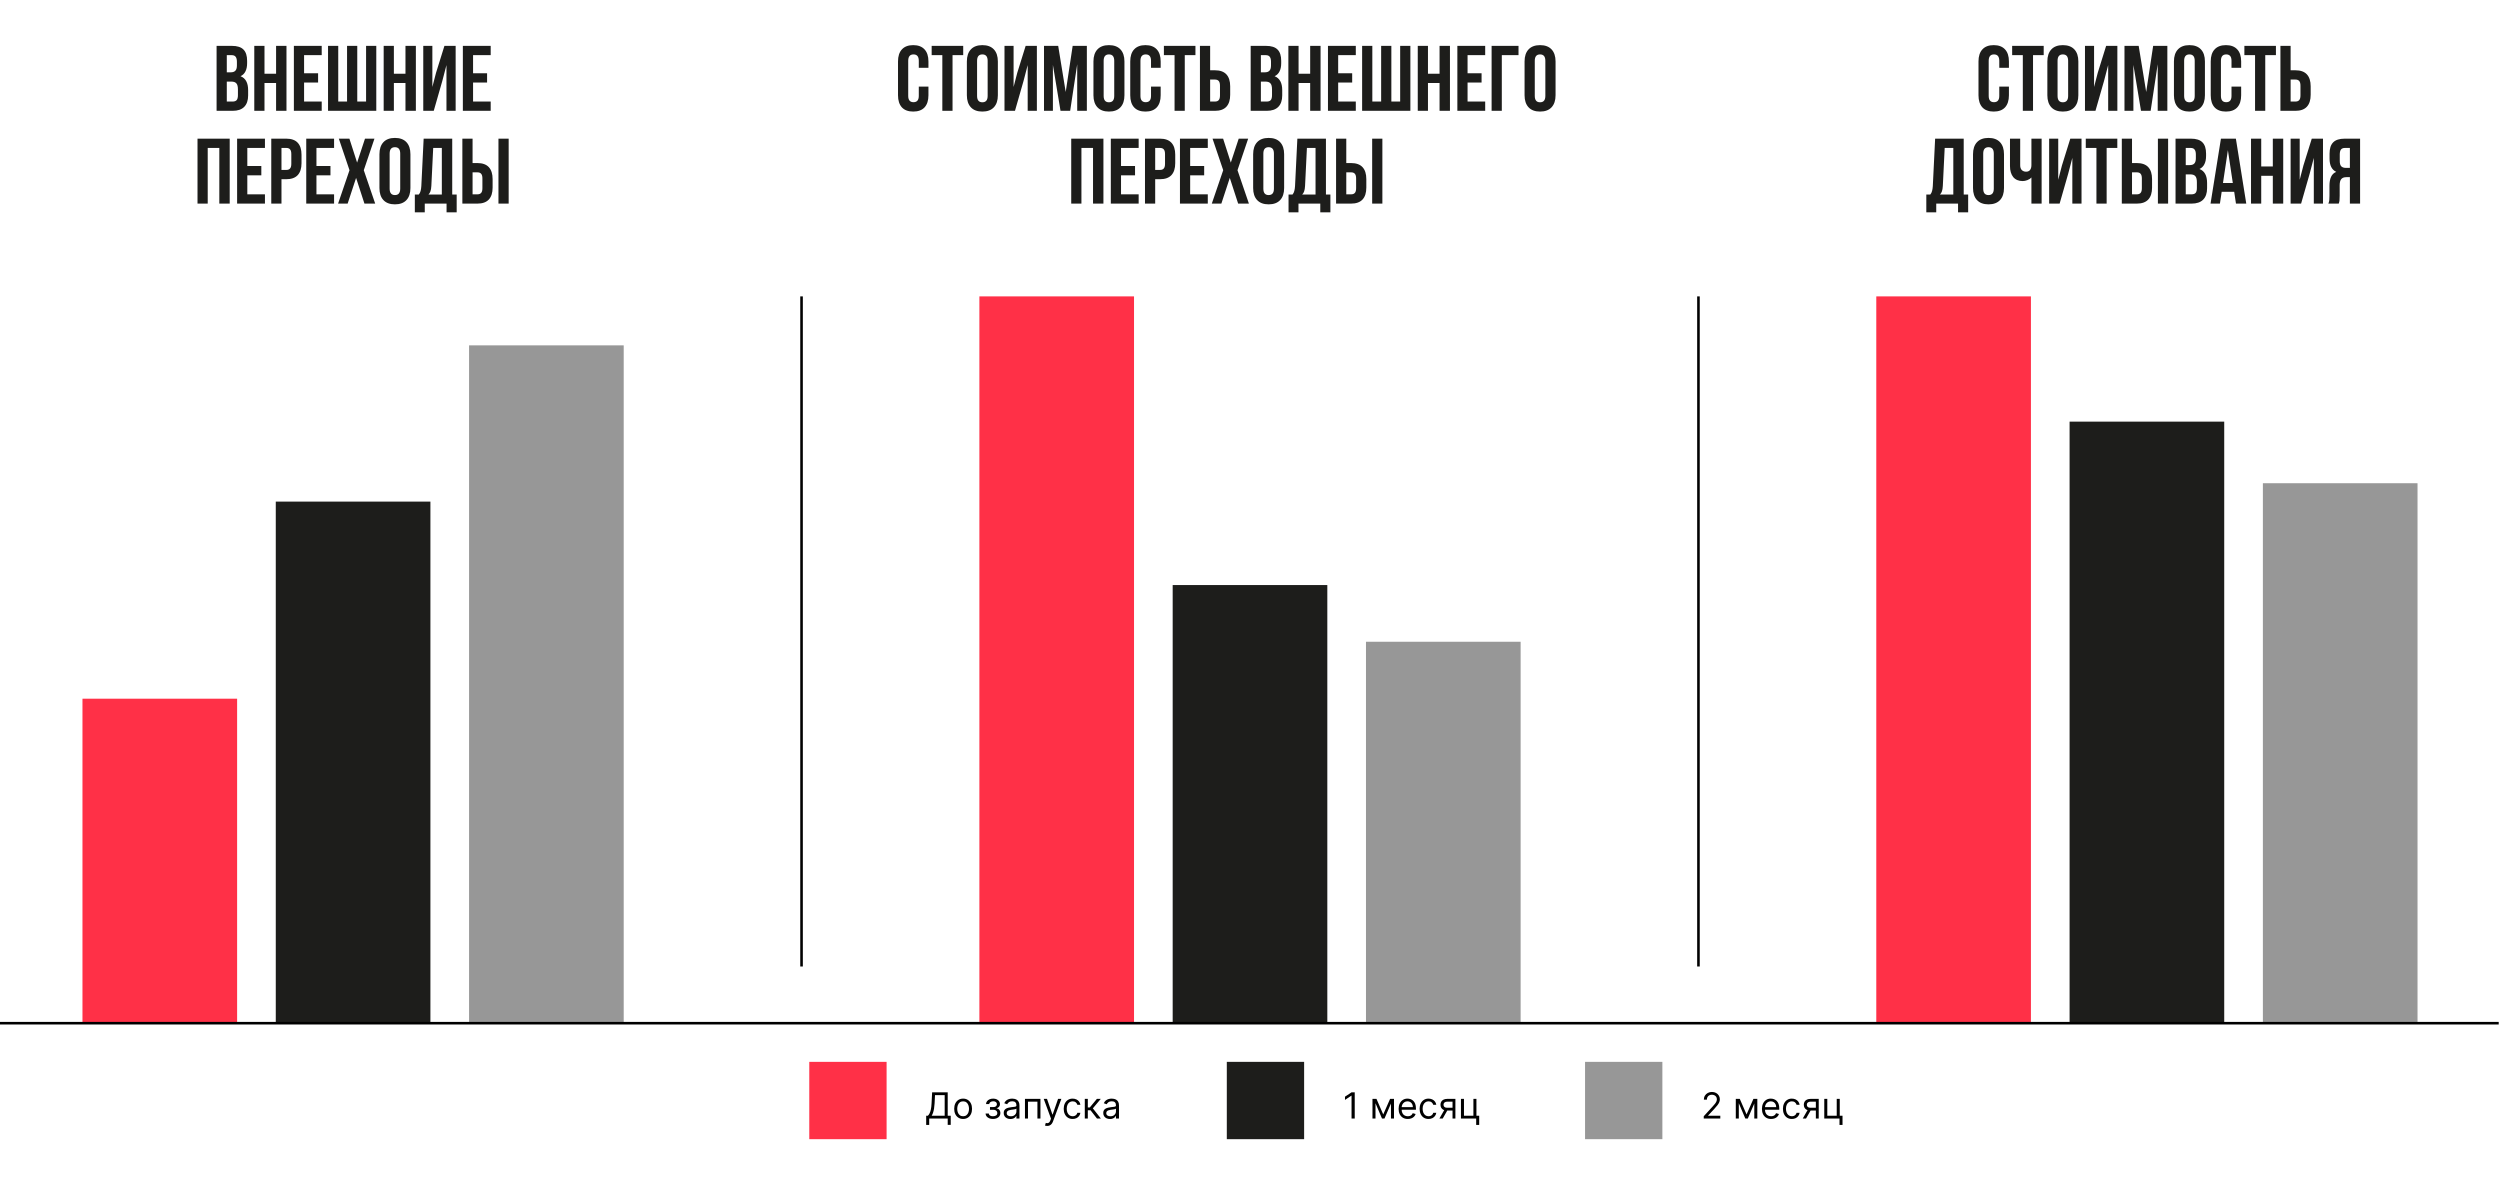
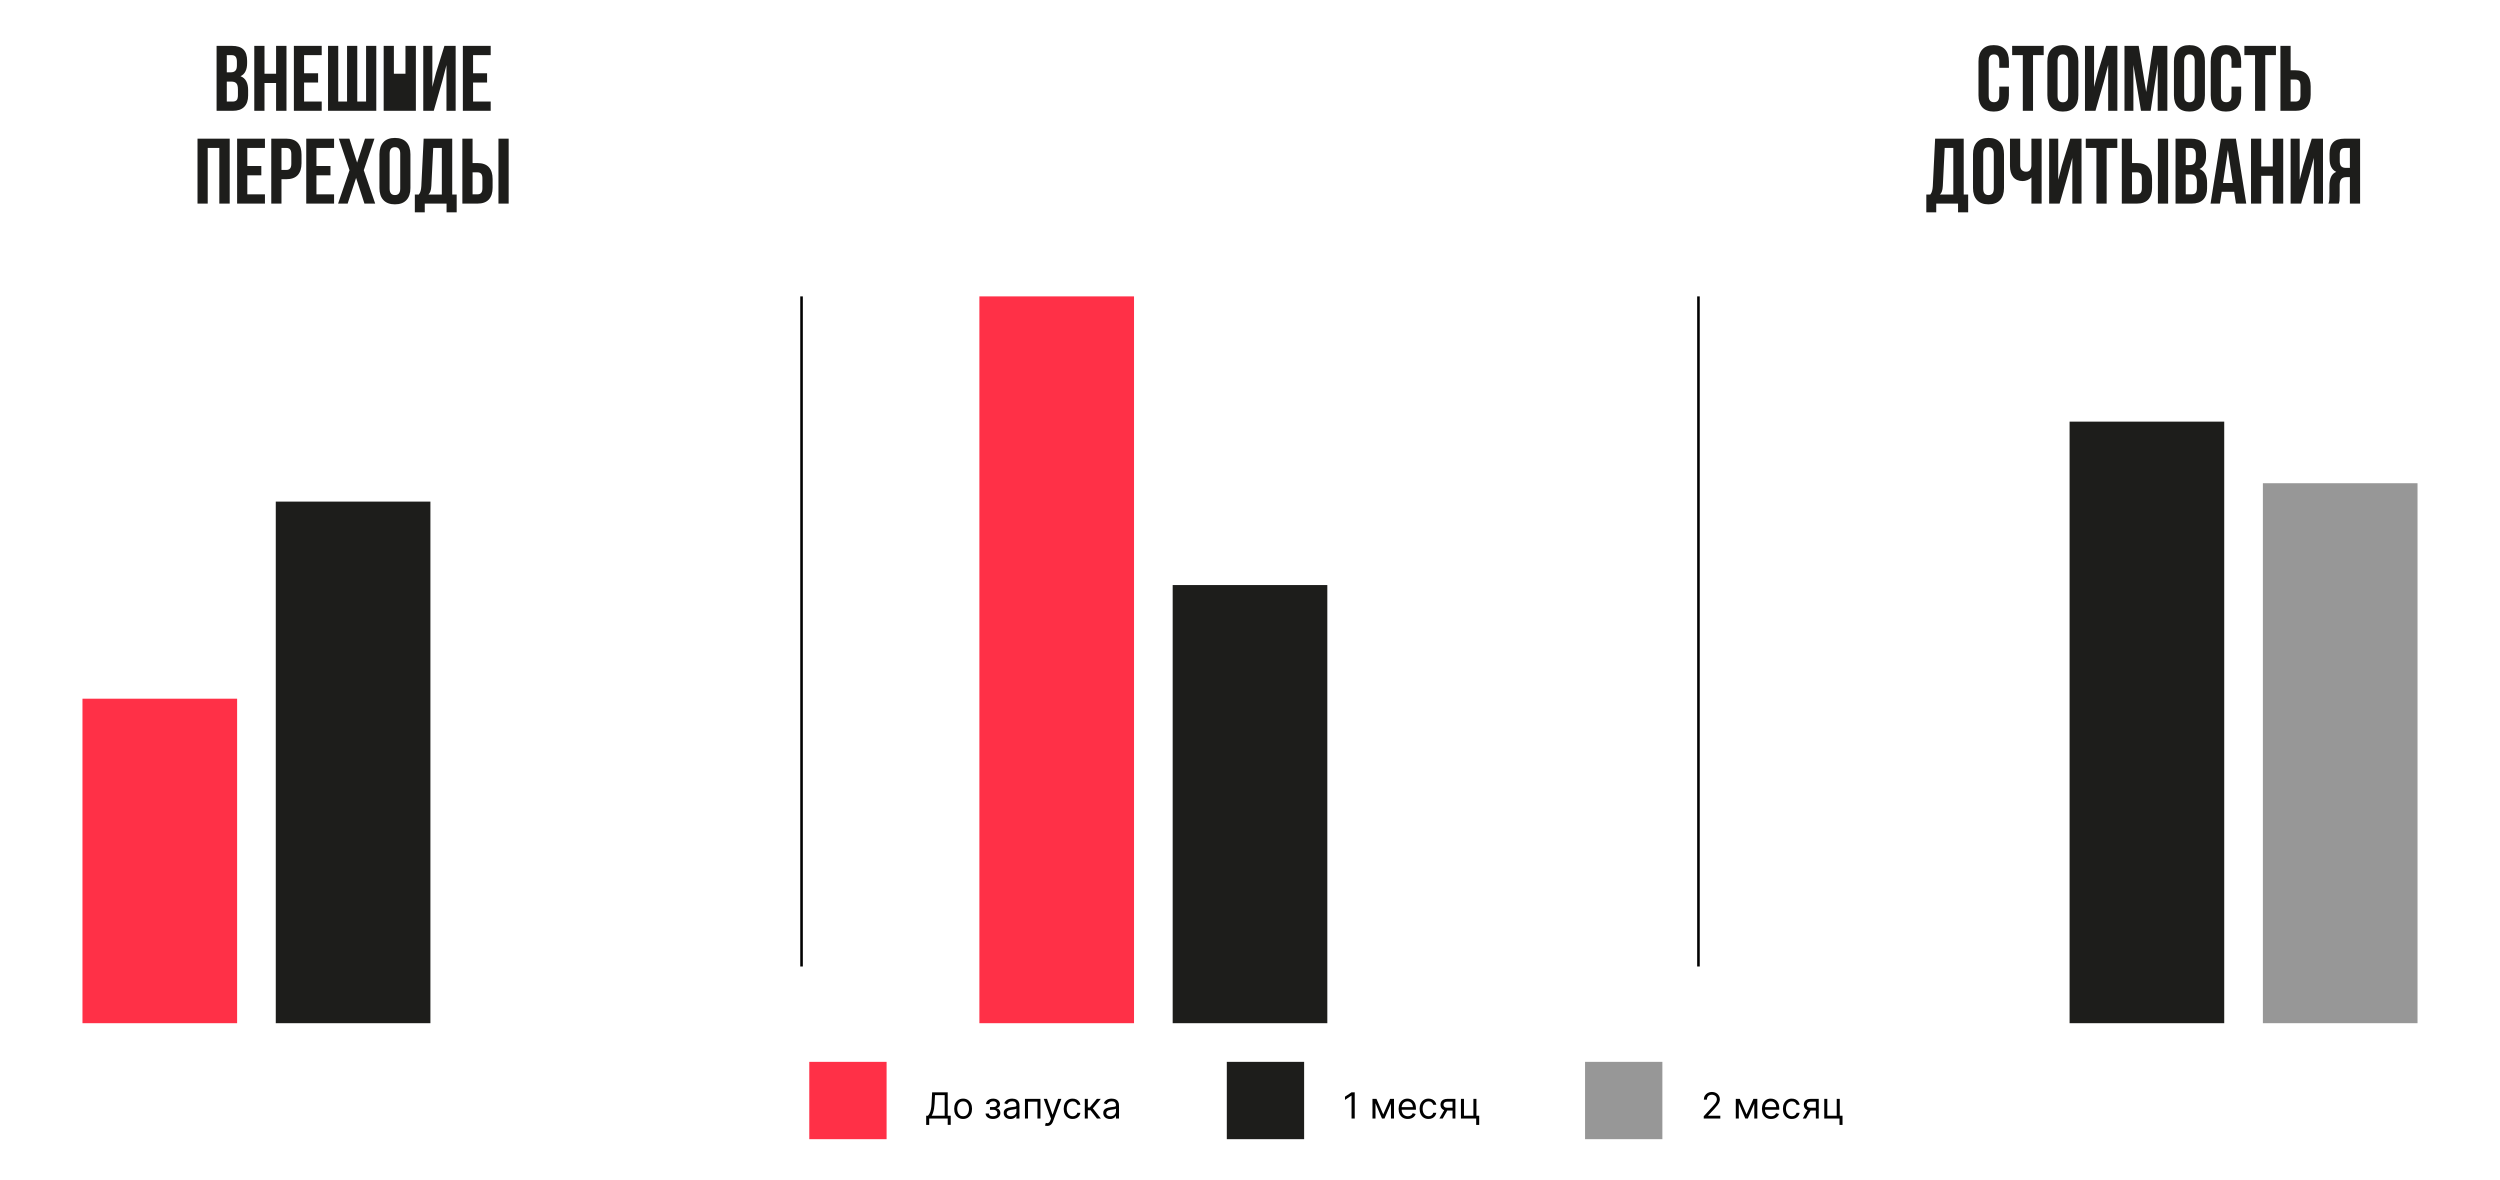
<svg xmlns="http://www.w3.org/2000/svg" width="970" height="458" viewBox="0 0 970 458" fill="none">
  <rect x="32" y="271.096" width="60" height="125.904" fill="#FF3047" />
  <rect x="107" y="194.621" width="60" height="202.379" fill="#1D1D1B" />
-   <rect x="182" y="134" width="60" height="263" fill="#979797" />
  <rect x="380" y="115" width="60" height="282" fill="#FF3047" />
  <rect x="455" y="227" width="60" height="170" fill="#1D1D1B" />
-   <rect x="530" y="249" width="60" height="148" fill="#979797" />
-   <rect x="728" y="115" width="60" height="282" fill="#FF3047" />
  <rect x="803" y="163.593" width="60" height="233.407" fill="#1D1D1B" />
  <rect x="878" y="187.491" width="60" height="209.508" fill="#979797" />
-   <path d="M90.012 17.8C92.052 17.8 93.54 18.28 94.476 19.24C95.412 20.176 95.88 21.628 95.88 23.596V24.496C95.88 25.792 95.664 26.86 95.232 27.7C94.824 28.54 94.188 29.164 93.324 29.572C95.292 30.34 96.276 32.14 96.276 34.972V37.024C96.276 38.968 95.76 40.456 94.728 41.488C93.72 42.496 92.232 43 90.264 43H84.036V17.8H90.012ZM87.996 28.06H89.544C90.336 28.06 90.924 27.856 91.308 27.448C91.716 27.04 91.92 26.356 91.92 25.396V23.992C91.92 23.08 91.752 22.42 91.416 22.012C91.104 21.604 90.6 21.4 89.904 21.4H87.996V28.06ZM87.996 39.4H90.264C90.96 39.4 91.476 39.22 91.812 38.86C92.148 38.476 92.316 37.828 92.316 36.916V34.72C92.316 33.568 92.112 32.776 91.704 32.344C91.32 31.888 90.672 31.66 89.76 31.66H87.996V39.4ZM98.661 43V17.8H102.621V28.6H107.121V17.8H111.153V43H107.121V32.2H102.621V43H98.661ZM123.42 28.42V32.02H117.984V39.4H124.824V43H114.024V17.8H124.824V21.4H117.984V28.42H123.42ZM127.278 17.8H131.238V39.4H134.658V17.8H138.618V39.4H142.038V17.8H145.998V43H127.278V17.8ZM148.864 43V17.8H152.824V28.6H157.324V17.8H161.356V43H157.324V32.2H152.824V43H148.864ZM164.227 43V17.8H167.755V33.748L169.195 28.204L172.435 17.8H176.791V43H173.227V25.252L171.607 31.444L168.295 43H164.227ZM188.986 28.42V32.02H183.55V39.4H190.39V43H179.59V17.8H190.39V21.4H183.55V28.42H188.986ZM76.635 79V53.8H89.127V79H85.095V57.4H80.595V79H76.635ZM101.395 64.42V68.02H95.959V75.4H102.799V79H91.999V53.8H102.799V57.4H95.959V64.42H101.395ZM111.085 53.8C113.053 53.8 114.529 54.328 115.513 55.384C116.497 56.44 116.989 57.988 116.989 60.028V63.304C116.989 65.344 116.497 66.892 115.513 67.948C114.529 69.004 113.053 69.532 111.085 69.532H109.213V79H105.253V53.8H111.085ZM109.213 65.932H111.085C111.733 65.932 112.213 65.752 112.525 65.392C112.861 65.032 113.029 64.42 113.029 63.556V59.776C113.029 58.912 112.861 58.3 112.525 57.94C112.213 57.58 111.733 57.4 111.085 57.4H109.213V65.932ZM128.219 64.42V68.02H122.783V75.4H129.623V79H118.823V53.8H129.623V57.4H122.783V64.42H128.219ZM141.149 66.04L145.577 79H141.401L138.161 69.028L134.885 79H131.177L135.605 66.04L131.465 53.8H135.569L138.557 63.088L141.617 53.8H145.289L141.149 66.04ZM147.221 59.848C147.221 57.832 147.737 56.272 148.769 55.168C149.801 54.064 151.289 53.512 153.233 53.512C155.177 53.512 156.665 54.064 157.697 55.168C158.729 56.272 159.245 57.832 159.245 59.848V72.952C159.245 74.968 158.729 76.528 157.697 77.632C156.665 78.736 155.177 79.288 153.233 79.288C151.289 79.288 149.801 78.736 148.769 77.632C147.737 76.528 147.221 74.968 147.221 72.952V59.848ZM151.181 73.204C151.181 74.86 151.865 75.688 153.233 75.688C154.601 75.688 155.285 74.86 155.285 73.204V59.596C155.285 57.94 154.601 57.112 153.233 57.112C151.865 57.112 151.181 57.94 151.181 59.596V73.204ZM173.267 79H164.807V82.384H160.955V75.472H162.503C162.839 75.064 163.067 74.608 163.187 74.104C163.331 73.6 163.427 72.964 163.475 72.196L164.375 53.8H175.463V75.472H177.191V82.384H173.267V79ZM167.363 72.124C167.315 73.036 167.195 73.744 167.003 74.248C166.835 74.752 166.583 75.16 166.247 75.472H171.431V57.4H168.083L167.363 72.124ZM179.397 53.8H183.357V63.268H185.229C187.197 63.268 188.673 63.796 189.657 64.852C190.641 65.908 191.133 67.456 191.133 69.496V72.772C191.133 74.812 190.641 76.36 189.657 77.416C188.673 78.472 187.197 79 185.229 79H179.397V53.8ZM193.401 53.8H197.361V79H193.401V53.8ZM185.229 75.4C185.877 75.4 186.357 75.22 186.669 74.86C187.005 74.5 187.173 73.888 187.173 73.024V69.244C187.173 68.38 187.005 67.768 186.669 67.408C186.357 67.048 185.877 66.868 185.229 66.868H183.357V75.4H185.229Z" fill="#1D1D1B" />
-   <path d="M360.235 36.952C360.235 38.992 359.731 40.564 358.723 41.668C357.715 42.748 356.251 43.288 354.331 43.288C352.411 43.288 350.947 42.748 349.939 41.668C348.931 40.564 348.427 38.992 348.427 36.952V23.848C348.427 21.808 348.931 20.248 349.939 19.168C350.947 18.064 352.411 17.512 354.331 17.512C356.251 17.512 357.715 18.064 358.723 19.168C359.731 20.248 360.235 21.808 360.235 23.848V26.296H356.491V23.596C356.491 21.94 355.807 21.112 354.439 21.112C353.071 21.112 352.387 21.94 352.387 23.596V37.204C352.387 38.836 353.071 39.652 354.439 39.652C355.807 39.652 356.491 38.836 356.491 37.204V33.604H360.235V36.952ZM373.725 17.8V21.4H369.585V43H365.625V21.4H361.485V17.8H373.725ZM375.145 23.848C375.145 21.832 375.661 20.272 376.693 19.168C377.725 18.064 379.213 17.512 381.157 17.512C383.101 17.512 384.589 18.064 385.621 19.168C386.653 20.272 387.169 21.832 387.169 23.848V36.952C387.169 38.968 386.653 40.528 385.621 41.632C384.589 42.736 383.101 43.288 381.157 43.288C379.213 43.288 377.725 42.736 376.693 41.632C375.661 40.528 375.145 38.968 375.145 36.952V23.848ZM379.105 37.204C379.105 38.86 379.789 39.688 381.157 39.688C382.525 39.688 383.209 38.86 383.209 37.204V23.596C383.209 21.94 382.525 21.112 381.157 21.112C379.789 21.112 379.105 21.94 379.105 23.596V37.204ZM389.743 43V17.8H393.271V33.748L394.711 28.204L397.951 17.8H402.307V43H398.743V25.252L397.123 31.444L393.811 43H389.743ZM416.194 17.8H421.702V43H417.958V24.928L415.222 43H411.478L408.526 25.18V43H405.07V17.8H410.578L413.494 35.692L416.194 17.8ZM424.259 23.848C424.259 21.832 424.775 20.272 425.807 19.168C426.839 18.064 428.327 17.512 430.271 17.512C432.215 17.512 433.703 18.064 434.735 19.168C435.767 20.272 436.283 21.832 436.283 23.848V36.952C436.283 38.968 435.767 40.528 434.735 41.632C433.703 42.736 432.215 43.288 430.271 43.288C428.327 43.288 426.839 42.736 425.807 41.632C424.775 40.528 424.259 38.968 424.259 36.952V23.848ZM428.219 37.204C428.219 38.86 428.903 39.688 430.271 39.688C431.639 39.688 432.323 38.86 432.323 37.204V23.596C432.323 21.94 431.639 21.112 430.271 21.112C428.903 21.112 428.219 21.94 428.219 23.596V37.204ZM450.34 36.952C450.34 38.992 449.836 40.564 448.828 41.668C447.82 42.748 446.356 43.288 444.436 43.288C442.516 43.288 441.052 42.748 440.044 41.668C439.036 40.564 438.532 38.992 438.532 36.952V23.848C438.532 21.808 439.036 20.248 440.044 19.168C441.052 18.064 442.516 17.512 444.436 17.512C446.356 17.512 447.82 18.064 448.828 19.168C449.836 20.248 450.34 21.808 450.34 23.848V26.296H446.596V23.596C446.596 21.94 445.912 21.112 444.544 21.112C443.176 21.112 442.492 21.94 442.492 23.596V37.204C442.492 38.836 443.176 39.652 444.544 39.652C445.912 39.652 446.596 38.836 446.596 37.204V33.604H450.34V36.952ZM463.831 17.8V21.4H459.691V43H455.731V21.4H451.591V17.8H463.831ZM465.575 17.8H469.535V27.268H471.407C473.375 27.268 474.851 27.796 475.835 28.852C476.819 29.908 477.311 31.456 477.311 33.496V36.772C477.311 38.812 476.819 40.36 475.835 41.416C474.851 42.472 473.375 43 471.407 43H465.575V17.8ZM471.407 39.4C472.055 39.4 472.535 39.22 472.847 38.86C473.183 38.5 473.351 37.888 473.351 37.024V33.244C473.351 32.38 473.183 31.768 472.847 31.408C472.535 31.048 472.055 30.868 471.407 30.868H469.535V39.4H471.407ZM491.238 17.8C493.278 17.8 494.766 18.28 495.702 19.24C496.638 20.176 497.106 21.628 497.106 23.596V24.496C497.106 25.792 496.89 26.86 496.458 27.7C496.05 28.54 495.414 29.164 494.55 29.572C496.518 30.34 497.502 32.14 497.502 34.972V37.024C497.502 38.968 496.986 40.456 495.954 41.488C494.946 42.496 493.458 43 491.49 43H485.262V17.8H491.238ZM489.222 28.06H490.77C491.562 28.06 492.15 27.856 492.534 27.448C492.942 27.04 493.146 26.356 493.146 25.396V23.992C493.146 23.08 492.978 22.42 492.642 22.012C492.33 21.604 491.826 21.4 491.13 21.4H489.222V28.06ZM489.222 39.4H491.49C492.186 39.4 492.702 39.22 493.038 38.86C493.374 38.476 493.542 37.828 493.542 36.916V34.72C493.542 33.568 493.338 32.776 492.93 32.344C492.546 31.888 491.898 31.66 490.986 31.66H489.222V39.4ZM499.887 43V17.8H503.847V28.6H508.347V17.8H512.379V43H508.347V32.2H503.847V43H499.887ZM524.647 28.42V32.02H519.211V39.4H526.051V43H515.251V17.8H526.051V21.4H519.211V28.42H524.647ZM528.504 17.8H532.464V39.4H535.884V17.8H539.844V39.4H543.264V17.8H547.224V43H528.504V17.8ZM550.09 43V17.8H554.05V28.6H558.55V17.8H562.582V43H558.55V32.2H554.05V43H550.09ZM574.85 28.42V32.02H569.414V39.4H576.254V43H565.454V17.8H576.254V21.4H569.414V28.42H574.85ZM578.744 17.8H589.184V21.4H582.704V43H578.744V17.8ZM591.532 23.848C591.532 21.832 592.048 20.272 593.08 19.168C594.112 18.064 595.6 17.512 597.544 17.512C599.488 17.512 600.976 18.064 602.008 19.168C603.04 20.272 603.556 21.832 603.556 23.848V36.952C603.556 38.968 603.04 40.528 602.008 41.632C600.976 42.736 599.488 43.288 597.544 43.288C595.6 43.288 594.112 42.736 593.08 41.632C592.048 40.528 591.532 38.968 591.532 36.952V23.848ZM595.492 37.204C595.492 38.86 596.176 39.688 597.544 39.688C598.912 39.688 599.596 38.86 599.596 37.204V23.596C599.596 21.94 598.912 21.112 597.544 21.112C596.176 21.112 595.492 21.94 595.492 23.596V37.204ZM415.635 79V53.8H428.127V79H424.095V57.4H419.595V79H415.635ZM440.395 64.42V68.02H434.959V75.4H441.799V79H430.999V53.8H441.799V57.4H434.959V64.42H440.395ZM450.085 53.8C452.053 53.8 453.529 54.328 454.513 55.384C455.497 56.44 455.989 57.988 455.989 60.028V63.304C455.989 65.344 455.497 66.892 454.513 67.948C453.529 69.004 452.053 69.532 450.085 69.532H448.213V79H444.253V53.8H450.085ZM448.213 65.932H450.085C450.733 65.932 451.213 65.752 451.525 65.392C451.861 65.032 452.029 64.42 452.029 63.556V59.776C452.029 58.912 451.861 58.3 451.525 57.94C451.213 57.58 450.733 57.4 450.085 57.4H448.213V65.932ZM467.219 64.42V68.02H461.783V75.4H468.623V79H457.823V53.8H468.623V57.4H461.783V64.42H467.219ZM480.149 66.04L484.577 79H480.401L477.161 69.028L473.885 79H470.177L474.605 66.04L470.465 53.8H474.569L477.557 63.088L480.617 53.8H484.289L480.149 66.04ZM486.221 59.848C486.221 57.832 486.737 56.272 487.769 55.168C488.801 54.064 490.289 53.512 492.233 53.512C494.177 53.512 495.665 54.064 496.697 55.168C497.729 56.272 498.245 57.832 498.245 59.848V72.952C498.245 74.968 497.729 76.528 496.697 77.632C495.665 78.736 494.177 79.288 492.233 79.288C490.289 79.288 488.801 78.736 487.769 77.632C486.737 76.528 486.221 74.968 486.221 72.952V59.848ZM490.181 73.204C490.181 74.86 490.865 75.688 492.233 75.688C493.601 75.688 494.285 74.86 494.285 73.204V59.596C494.285 57.94 493.601 57.112 492.233 57.112C490.865 57.112 490.181 57.94 490.181 59.596V73.204ZM512.267 79H503.807V82.384H499.955V75.472H501.503C501.839 75.064 502.067 74.608 502.187 74.104C502.331 73.6 502.427 72.964 502.475 72.196L503.375 53.8H514.463V75.472H516.191V82.384H512.267V79ZM506.363 72.124C506.315 73.036 506.195 73.744 506.003 74.248C505.835 74.752 505.583 75.16 505.247 75.472H510.431V57.4H507.083L506.363 72.124ZM518.397 53.8H522.357V63.268H524.229C526.197 63.268 527.673 63.796 528.657 64.852C529.641 65.908 530.133 67.456 530.133 69.496V72.772C530.133 74.812 529.641 76.36 528.657 77.416C527.673 78.472 526.197 79 524.229 79H518.397V53.8ZM532.401 53.8H536.361V79H532.401V53.8ZM524.229 75.4C524.877 75.4 525.357 75.22 525.669 74.86C526.005 74.5 526.173 73.888 526.173 73.024V69.244C526.173 68.38 526.005 67.768 525.669 67.408C525.357 67.048 524.877 66.868 524.229 66.868H522.357V75.4H524.229Z" fill="#1D1D1B" />
+   <path d="M90.012 17.8C92.052 17.8 93.54 18.28 94.476 19.24C95.412 20.176 95.88 21.628 95.88 23.596V24.496C95.88 25.792 95.664 26.86 95.232 27.7C94.824 28.54 94.188 29.164 93.324 29.572C95.292 30.34 96.276 32.14 96.276 34.972V37.024C96.276 38.968 95.76 40.456 94.728 41.488C93.72 42.496 92.232 43 90.264 43H84.036V17.8H90.012ZM87.996 28.06H89.544C90.336 28.06 90.924 27.856 91.308 27.448C91.716 27.04 91.92 26.356 91.92 25.396V23.992C91.92 23.08 91.752 22.42 91.416 22.012C91.104 21.604 90.6 21.4 89.904 21.4H87.996V28.06ZM87.996 39.4H90.264C90.96 39.4 91.476 39.22 91.812 38.86C92.148 38.476 92.316 37.828 92.316 36.916V34.72C92.316 33.568 92.112 32.776 91.704 32.344C91.32 31.888 90.672 31.66 89.76 31.66H87.996V39.4ZM98.661 43V17.8H102.621V28.6H107.121V17.8H111.153V43H107.121V32.2H102.621V43H98.661ZM123.42 28.42V32.02H117.984V39.4H124.824V43H114.024V17.8H124.824V21.4H117.984V28.42H123.42ZM127.278 17.8H131.238V39.4H134.658V17.8H138.618V39.4H142.038V17.8H145.998V43H127.278V17.8ZM148.864 43V17.8H152.824V28.6H157.324V17.8H161.356V43H157.324V32.2V43H148.864ZM164.227 43V17.8H167.755V33.748L169.195 28.204L172.435 17.8H176.791V43H173.227V25.252L171.607 31.444L168.295 43H164.227ZM188.986 28.42V32.02H183.55V39.4H190.39V43H179.59V17.8H190.39V21.4H183.55V28.42H188.986ZM76.635 79V53.8H89.127V79H85.095V57.4H80.595V79H76.635ZM101.395 64.42V68.02H95.959V75.4H102.799V79H91.999V53.8H102.799V57.4H95.959V64.42H101.395ZM111.085 53.8C113.053 53.8 114.529 54.328 115.513 55.384C116.497 56.44 116.989 57.988 116.989 60.028V63.304C116.989 65.344 116.497 66.892 115.513 67.948C114.529 69.004 113.053 69.532 111.085 69.532H109.213V79H105.253V53.8H111.085ZM109.213 65.932H111.085C111.733 65.932 112.213 65.752 112.525 65.392C112.861 65.032 113.029 64.42 113.029 63.556V59.776C113.029 58.912 112.861 58.3 112.525 57.94C112.213 57.58 111.733 57.4 111.085 57.4H109.213V65.932ZM128.219 64.42V68.02H122.783V75.4H129.623V79H118.823V53.8H129.623V57.4H122.783V64.42H128.219ZM141.149 66.04L145.577 79H141.401L138.161 69.028L134.885 79H131.177L135.605 66.04L131.465 53.8H135.569L138.557 63.088L141.617 53.8H145.289L141.149 66.04ZM147.221 59.848C147.221 57.832 147.737 56.272 148.769 55.168C149.801 54.064 151.289 53.512 153.233 53.512C155.177 53.512 156.665 54.064 157.697 55.168C158.729 56.272 159.245 57.832 159.245 59.848V72.952C159.245 74.968 158.729 76.528 157.697 77.632C156.665 78.736 155.177 79.288 153.233 79.288C151.289 79.288 149.801 78.736 148.769 77.632C147.737 76.528 147.221 74.968 147.221 72.952V59.848ZM151.181 73.204C151.181 74.86 151.865 75.688 153.233 75.688C154.601 75.688 155.285 74.86 155.285 73.204V59.596C155.285 57.94 154.601 57.112 153.233 57.112C151.865 57.112 151.181 57.94 151.181 59.596V73.204ZM173.267 79H164.807V82.384H160.955V75.472H162.503C162.839 75.064 163.067 74.608 163.187 74.104C163.331 73.6 163.427 72.964 163.475 72.196L164.375 53.8H175.463V75.472H177.191V82.384H173.267V79ZM167.363 72.124C167.315 73.036 167.195 73.744 167.003 74.248C166.835 74.752 166.583 75.16 166.247 75.472H171.431V57.4H168.083L167.363 72.124ZM179.397 53.8H183.357V63.268H185.229C187.197 63.268 188.673 63.796 189.657 64.852C190.641 65.908 191.133 67.456 191.133 69.496V72.772C191.133 74.812 190.641 76.36 189.657 77.416C188.673 78.472 187.197 79 185.229 79H179.397V53.8ZM193.401 53.8H197.361V79H193.401V53.8ZM185.229 75.4C185.877 75.4 186.357 75.22 186.669 74.86C187.005 74.5 187.173 73.888 187.173 73.024V69.244C187.173 68.38 187.005 67.768 186.669 67.408C186.357 67.048 185.877 66.868 185.229 66.868H183.357V75.4H185.229Z" fill="#1D1D1B" />
  <path d="M779.463 36.952C779.463 38.992 778.959 40.564 777.951 41.668C776.943 42.748 775.479 43.288 773.559 43.288C771.639 43.288 770.175 42.748 769.167 41.668C768.159 40.564 767.655 38.992 767.655 36.952V23.848C767.655 21.808 768.159 20.248 769.167 19.168C770.175 18.064 771.639 17.512 773.559 17.512C775.479 17.512 776.943 18.064 777.951 19.168C778.959 20.248 779.463 21.808 779.463 23.848V26.296H775.719V23.596C775.719 21.94 775.035 21.112 773.667 21.112C772.299 21.112 771.615 21.94 771.615 23.596V37.204C771.615 38.836 772.299 39.652 773.667 39.652C775.035 39.652 775.719 38.836 775.719 37.204V33.604H779.463V36.952ZM792.954 17.8V21.4H788.814V43H784.854V21.4H780.714V17.8H792.954ZM794.374 23.848C794.374 21.832 794.89 20.272 795.922 19.168C796.954 18.064 798.442 17.512 800.386 17.512C802.33 17.512 803.818 18.064 804.85 19.168C805.882 20.272 806.398 21.832 806.398 23.848V36.952C806.398 38.968 805.882 40.528 804.85 41.632C803.818 42.736 802.33 43.288 800.386 43.288C798.442 43.288 796.954 42.736 795.922 41.632C794.89 40.528 794.374 38.968 794.374 36.952V23.848ZM798.334 37.204C798.334 38.86 799.018 39.688 800.386 39.688C801.754 39.688 802.438 38.86 802.438 37.204V23.596C802.438 21.94 801.754 21.112 800.386 21.112C799.018 21.112 798.334 21.94 798.334 23.596V37.204ZM808.971 43V17.8H812.499V33.748L813.939 28.204L817.179 17.8H821.535V43H817.971V25.252L816.351 31.444L813.039 43H808.971ZM835.423 17.8H840.931V43H837.187V24.928L834.451 43H830.707L827.755 25.18V43H824.299V17.8H829.807L832.723 35.692L835.423 17.8ZM843.487 23.848C843.487 21.832 844.003 20.272 845.035 19.168C846.067 18.064 847.555 17.512 849.499 17.512C851.443 17.512 852.931 18.064 853.963 19.168C854.995 20.272 855.511 21.832 855.511 23.848V36.952C855.511 38.968 854.995 40.528 853.963 41.632C852.931 42.736 851.443 43.288 849.499 43.288C847.555 43.288 846.067 42.736 845.035 41.632C844.003 40.528 843.487 38.968 843.487 36.952V23.848ZM847.447 37.204C847.447 38.86 848.131 39.688 849.499 39.688C850.867 39.688 851.551 38.86 851.551 37.204V23.596C851.551 21.94 850.867 21.112 849.499 21.112C848.131 21.112 847.447 21.94 847.447 23.596V37.204ZM869.569 36.952C869.569 38.992 869.065 40.564 868.057 41.668C867.049 42.748 865.585 43.288 863.665 43.288C861.745 43.288 860.281 42.748 859.273 41.668C858.265 40.564 857.761 38.992 857.761 36.952V23.848C857.761 21.808 858.265 20.248 859.273 19.168C860.281 18.064 861.745 17.512 863.665 17.512C865.585 17.512 867.049 18.064 868.057 19.168C869.065 20.248 869.569 21.808 869.569 23.848V26.296H865.825V23.596C865.825 21.94 865.141 21.112 863.773 21.112C862.405 21.112 861.721 21.94 861.721 23.596V37.204C861.721 38.836 862.405 39.652 863.773 39.652C865.141 39.652 865.825 38.836 865.825 37.204V33.604H869.569V36.952ZM883.059 17.8V21.4H878.919V43H874.959V21.4H870.819V17.8H883.059ZM884.803 17.8H888.763V27.268H890.635C892.603 27.268 894.079 27.796 895.063 28.852C896.047 29.908 896.539 31.456 896.539 33.496V36.772C896.539 38.812 896.047 40.36 895.063 41.416C894.079 42.472 892.603 43 890.635 43H884.803V17.8ZM890.635 39.4C891.283 39.4 891.763 39.22 892.075 38.86C892.411 38.5 892.579 37.888 892.579 37.024V33.244C892.579 32.38 892.411 31.768 892.075 31.408C891.763 31.048 891.283 30.868 890.635 30.868H888.763V39.4H890.635ZM759.722 79H751.262V82.384H747.41V75.472H748.958C749.294 75.064 749.522 74.608 749.642 74.104C749.786 73.6 749.882 72.964 749.93 72.196L750.83 53.8H761.918V75.472H763.646V82.384H759.722V79ZM753.818 72.124C753.77 73.036 753.65 73.744 753.458 74.248C753.29 74.752 753.038 75.16 752.702 75.472H757.886V57.4H754.538L753.818 72.124ZM765.528 59.848C765.528 57.832 766.044 56.272 767.076 55.168C768.108 54.064 769.596 53.512 771.54 53.512C773.484 53.512 774.972 54.064 776.004 55.168C777.036 56.272 777.552 57.832 777.552 59.848V72.952C777.552 74.968 777.036 76.528 776.004 77.632C774.972 78.736 773.484 79.288 771.54 79.288C769.596 79.288 768.108 78.736 767.076 77.632C766.044 76.528 765.528 74.968 765.528 72.952V59.848ZM769.488 73.204C769.488 74.86 770.172 75.688 771.54 75.688C772.908 75.688 773.592 74.86 773.592 73.204V59.596C773.592 57.94 772.908 57.112 771.54 57.112C770.172 57.112 769.488 57.94 769.488 59.596V73.204ZM792.15 79H788.19V68.848C787.782 69.304 787.254 69.652 786.606 69.892C785.982 70.132 785.382 70.252 784.806 70.252C783.222 70.252 781.998 69.736 781.134 68.704C780.294 67.648 779.874 66.232 779.874 64.456V53.8H783.834V64.132C783.834 64.948 784.05 65.572 784.482 66.004C784.914 66.412 785.466 66.616 786.138 66.616C786.786 66.616 787.29 66.4 787.65 65.968C788.01 65.512 788.19 64.864 788.19 64.024V53.8H792.15V79ZM795.067 79V53.8H798.595V69.748L800.035 64.204L803.275 53.8H807.631V79H804.067V61.252L802.447 67.444L799.135 79H795.067ZM821.518 53.8V57.4H817.378V79H813.418V57.4H809.278V53.8H821.518ZM823.262 53.8H827.222V63.268H829.094C831.062 63.268 832.538 63.796 833.522 64.852C834.506 65.908 834.998 67.456 834.998 69.496V72.772C834.998 74.812 834.506 76.36 833.522 77.416C832.538 78.472 831.062 79 829.094 79H823.262V53.8ZM837.266 53.8H841.226V79H837.266V53.8ZM829.094 75.4C829.742 75.4 830.222 75.22 830.534 74.86C830.87 74.5 831.038 73.888 831.038 73.024V69.244C831.038 68.38 830.87 67.768 830.534 67.408C830.222 67.048 829.742 66.868 829.094 66.868H827.222V75.4H829.094ZM850.086 53.8C852.126 53.8 853.614 54.28 854.55 55.24C855.486 56.176 855.954 57.628 855.954 59.596V60.496C855.954 61.792 855.738 62.86 855.306 63.7C854.898 64.54 854.262 65.164 853.398 65.572C855.366 66.34 856.35 68.14 856.35 70.972V73.024C856.35 74.968 855.834 76.456 854.802 77.488C853.794 78.496 852.306 79 850.338 79H844.11V53.8H850.086ZM848.07 64.06H849.618C850.41 64.06 850.998 63.856 851.382 63.448C851.79 63.04 851.994 62.356 851.994 61.396V59.992C851.994 59.08 851.826 58.42 851.49 58.012C851.178 57.604 850.674 57.4 849.978 57.4H848.07V64.06ZM848.07 75.4H850.338C851.034 75.4 851.55 75.22 851.886 74.86C852.222 74.476 852.39 73.828 852.39 72.916V70.72C852.39 69.568 852.186 68.776 851.778 68.344C851.394 67.888 850.746 67.66 849.834 67.66H848.07V75.4ZM867.555 79L866.871 74.428H862.011L861.327 79H857.691L861.723 53.8H867.519L871.551 79H867.555ZM866.331 71.008L864.423 58.264L862.515 71.008H866.331ZM873.395 79V53.8H877.355V64.6H881.855V53.8H885.887V79H881.855V68.2H877.355V79H873.395ZM888.758 79V53.8H892.286V69.748L893.726 64.204L896.966 53.8H901.322V79H897.758V61.252L896.138 67.444L892.826 79H888.758ZM903.402 79C903.594 78.568 903.714 78.136 903.762 77.704C903.81 77.248 903.834 76.66 903.834 75.94V72.052C903.834 70.66 904.038 69.52 904.446 68.632C904.854 67.72 905.526 67.072 906.462 66.688C904.734 65.872 903.87 64.168 903.87 61.576V59.596C903.87 57.628 904.338 56.176 905.274 55.24C906.21 54.28 907.698 53.8 909.738 53.8H915.714V79H911.754V68.74H910.386C909.474 68.74 908.814 68.992 908.406 69.496C907.998 69.976 907.794 70.792 907.794 71.944V75.904C907.794 76.84 907.77 77.488 907.722 77.848C907.674 78.208 907.578 78.592 907.434 79H903.402ZM909.846 57.4C909.15 57.4 908.634 57.604 908.298 58.012C907.986 58.42 907.83 59.08 907.83 59.992V62.476C907.83 63.436 908.022 64.12 908.406 64.528C908.814 64.936 909.414 65.14 910.206 65.14H911.754V57.4H909.846Z" fill="#1D1D1B" />
-   <path d="M0 397H969.5" stroke="black" />
  <path d="M311 115L311 375" stroke="black" />
  <path d="M659 115L659 375" stroke="black" />
  <path d="M525.634 423.818V434H524.401V425.111H524.341L521.855 426.761V425.509L524.401 423.818H525.634ZM536.695 432.409L539.36 426.364H540.474L537.173 434H536.218L532.977 426.364H534.07L536.695 432.409ZM533.692 426.364V434H532.519V426.364H533.692ZM539.698 434V426.364H540.871V434H539.698ZM546.221 434.159C545.485 434.159 544.85 433.997 544.317 433.672C543.786 433.344 543.377 432.886 543.089 432.3C542.804 431.71 542.661 431.024 542.661 430.241C542.661 429.459 542.804 428.77 543.089 428.173C543.377 427.573 543.778 427.106 544.292 426.771C544.809 426.433 545.412 426.264 546.102 426.264C546.499 426.264 546.892 426.33 547.28 426.463C547.668 426.596 548.021 426.811 548.339 427.109C548.657 427.404 548.911 427.795 549.099 428.283C549.288 428.77 549.383 429.37 549.383 430.082V430.58H543.496V429.565H548.19C548.19 429.134 548.103 428.75 547.931 428.412C547.762 428.074 547.52 427.807 547.205 427.612C546.894 427.416 546.526 427.318 546.102 427.318C545.634 427.318 545.23 427.434 544.888 427.666C544.55 427.895 544.29 428.193 544.108 428.561C543.926 428.929 543.835 429.323 543.835 429.744V430.42C543.835 430.997 543.934 431.486 544.133 431.887C544.335 432.285 544.615 432.588 544.973 432.797C545.331 433.002 545.747 433.105 546.221 433.105C546.529 433.105 546.808 433.062 547.056 432.976C547.308 432.886 547.525 432.754 547.707 432.578C547.89 432.399 548.031 432.177 548.13 431.912L549.263 432.23C549.144 432.615 548.944 432.953 548.662 433.244C548.38 433.533 548.032 433.758 547.618 433.92C547.204 434.08 546.738 434.159 546.221 434.159ZM554.27 434.159C553.554 434.159 552.938 433.99 552.42 433.652C551.903 433.314 551.506 432.848 551.227 432.255C550.949 431.662 550.81 430.984 550.81 430.222C550.81 429.446 550.952 428.762 551.237 428.168C551.526 427.572 551.927 427.106 552.44 426.771C552.957 426.433 553.561 426.264 554.25 426.264C554.787 426.264 555.271 426.364 555.702 426.562C556.133 426.761 556.486 427.04 556.761 427.398C557.036 427.756 557.206 428.173 557.273 428.651H556.099C556.01 428.303 555.811 427.994 555.503 427.726C555.198 427.454 554.787 427.318 554.27 427.318C553.813 427.318 553.411 427.437 553.067 427.676C552.725 427.911 552.459 428.245 552.266 428.675C552.077 429.103 551.983 429.605 551.983 430.182C551.983 430.772 552.076 431.286 552.261 431.723C552.45 432.161 552.715 432.5 553.057 432.742C553.402 432.984 553.806 433.105 554.27 433.105C554.575 433.105 554.852 433.052 555.1 432.946C555.349 432.84 555.559 432.688 555.732 432.489C555.904 432.29 556.027 432.051 556.099 431.773H557.273C557.206 432.223 557.042 432.629 556.781 432.991C556.522 433.349 556.179 433.634 555.751 433.846C555.327 434.055 554.833 434.159 554.27 434.159ZM563.582 434V427.438H561.553C561.096 427.438 560.736 427.544 560.474 427.756C560.213 427.968 560.082 428.259 560.082 428.631C560.082 428.995 560.199 429.282 560.435 429.491C560.673 429.7 561 429.804 561.414 429.804H563.88V430.898H561.414C560.897 430.898 560.451 430.807 560.077 430.624C559.702 430.442 559.414 430.182 559.212 429.844C559.009 429.502 558.908 429.098 558.908 428.631C558.908 428.16 559.014 427.756 559.227 427.418C559.439 427.08 559.742 426.819 560.136 426.637C560.534 426.455 561.006 426.364 561.553 426.364H564.695V434H563.582ZM558.491 434L560.658 430.202H561.931L559.763 434H558.491ZM572.855 426.364V432.906H573.929V436.466H572.756V434H566.849V426.364H568.023V432.906H571.682V426.364H572.855Z" fill="black" />
  <rect x="476" y="412" width="30" height="30" fill="#1D1D1B" />
  <path d="M359.358 436.466V432.906H360.014C360.24 432.701 360.452 432.411 360.651 432.036C360.853 431.658 361.023 431.155 361.163 430.525C361.305 429.892 361.4 429.088 361.446 428.114L361.665 423.818H367.71V432.906H368.884V436.446H367.71V434H360.531V436.466H359.358ZM361.486 432.906H366.537V424.912H362.778L362.619 428.114C362.58 428.856 362.51 429.529 362.411 430.132C362.311 430.732 362.183 431.264 362.028 431.728C361.872 432.189 361.691 432.581 361.486 432.906ZM373.69 434.159C373 434.159 372.396 433.995 371.875 433.667C371.358 433.339 370.954 432.88 370.662 432.29C370.374 431.7 370.23 431.01 370.23 430.222C370.23 429.426 370.374 428.732 370.662 428.138C370.954 427.545 371.358 427.085 371.875 426.756C372.396 426.428 373 426.264 373.69 426.264C374.379 426.264 374.982 426.428 375.499 426.756C376.02 427.085 376.424 427.545 376.713 428.138C377.004 428.732 377.15 429.426 377.15 430.222C377.15 431.01 377.004 431.7 376.713 432.29C376.424 432.88 376.02 433.339 375.499 433.667C374.982 433.995 374.379 434.159 373.69 434.159ZM373.69 433.105C374.213 433.105 374.644 432.971 374.982 432.702C375.32 432.434 375.571 432.081 375.733 431.643C375.896 431.206 375.977 430.732 375.977 430.222C375.977 429.711 375.896 429.236 375.733 428.795C375.571 428.354 375.32 427.998 374.982 427.726C374.644 427.454 374.213 427.318 373.69 427.318C373.166 427.318 372.735 427.454 372.397 427.726C372.059 427.998 371.809 428.354 371.646 428.795C371.484 429.236 371.403 429.711 371.403 430.222C371.403 430.732 371.484 431.206 371.646 431.643C371.809 432.081 372.059 432.434 372.397 432.702C372.735 432.971 373.166 433.105 373.69 433.105ZM382.401 432.051H383.654C383.681 432.396 383.836 432.658 384.121 432.837C384.41 433.016 384.784 433.105 385.245 433.105C385.716 433.105 386.118 433.009 386.453 432.817C386.788 432.621 386.955 432.306 386.955 431.872C386.955 431.617 386.892 431.395 386.766 431.206C386.64 431.014 386.463 430.865 386.234 430.759C386.006 430.652 385.736 430.599 385.424 430.599H384.112V429.545H385.424C385.891 429.545 386.236 429.439 386.458 429.227C386.683 429.015 386.796 428.75 386.796 428.432C386.796 428.09 386.675 427.817 386.433 427.612C386.191 427.403 385.848 427.298 385.404 427.298C384.957 427.298 384.584 427.399 384.286 427.602C383.987 427.8 383.83 428.057 383.813 428.372H382.58C382.594 427.961 382.719 427.598 382.958 427.283C383.197 426.965 383.522 426.717 383.933 426.538C384.344 426.355 384.814 426.264 385.344 426.264C385.881 426.264 386.347 426.359 386.741 426.548C387.139 426.733 387.446 426.987 387.661 427.308C387.88 427.626 387.989 427.988 387.989 428.392C387.989 428.823 387.868 429.171 387.626 429.436C387.384 429.701 387.081 429.89 386.717 430.003V430.082C387.005 430.102 387.255 430.195 387.467 430.361C387.683 430.523 387.85 430.737 387.969 431.002C388.089 431.264 388.148 431.554 388.148 431.872C388.148 432.336 388.024 432.741 387.776 433.085C387.527 433.427 387.186 433.692 386.751 433.881C386.317 434.066 385.822 434.159 385.265 434.159C384.725 434.159 384.241 434.071 383.813 433.896C383.386 433.717 383.046 433.47 382.794 433.155C382.545 432.837 382.415 432.469 382.401 432.051ZM392.044 434.179C391.56 434.179 391.121 434.088 390.726 433.906C390.332 433.72 390.019 433.453 389.787 433.105C389.555 432.754 389.439 432.33 389.439 431.832C389.439 431.395 389.525 431.04 389.697 430.768C389.869 430.493 390.1 430.278 390.388 430.122C390.676 429.966 390.995 429.85 391.343 429.774C391.694 429.695 392.047 429.632 392.402 429.585C392.866 429.526 393.242 429.481 393.53 429.451C393.822 429.418 394.034 429.363 394.167 429.287C394.302 429.211 394.37 429.078 394.37 428.889V428.849C394.37 428.359 394.236 427.978 393.968 427.706C393.703 427.434 393.3 427.298 392.76 427.298C392.199 427.298 391.76 427.421 391.442 427.666C391.124 427.911 390.9 428.173 390.771 428.452L389.657 428.054C389.856 427.59 390.121 427.229 390.453 426.97C390.788 426.708 391.152 426.526 391.547 426.423C391.944 426.317 392.335 426.264 392.72 426.264C392.965 426.264 393.247 426.294 393.565 426.354C393.886 426.41 394.196 426.528 394.495 426.707C394.796 426.886 395.047 427.156 395.245 427.517C395.444 427.878 395.544 428.362 395.544 428.969V434H394.37V432.966H394.311C394.231 433.132 394.099 433.309 393.913 433.498C393.727 433.687 393.48 433.848 393.172 433.98C392.864 434.113 392.488 434.179 392.044 434.179ZM392.223 433.125C392.687 433.125 393.078 433.034 393.396 432.852C393.717 432.669 393.959 432.434 394.122 432.146C394.288 431.857 394.37 431.554 394.37 431.236V430.162C394.321 430.222 394.211 430.276 394.042 430.326C393.877 430.372 393.684 430.414 393.466 430.45C393.25 430.483 393.04 430.513 392.834 430.54C392.632 430.563 392.468 430.583 392.342 430.599C392.037 430.639 391.752 430.704 391.487 430.793C391.225 430.879 391.013 431.01 390.85 431.186C390.691 431.358 390.612 431.594 390.612 431.892C390.612 432.3 390.763 432.608 391.064 432.817C391.369 433.022 391.755 433.125 392.223 433.125ZM397.685 434V426.364H403.691V434H402.518V427.457H398.858V434H397.685ZM406.316 436.864C406.117 436.864 405.94 436.847 405.784 436.814C405.628 436.784 405.52 436.754 405.461 436.724L405.759 435.69C406.044 435.763 406.296 435.79 406.515 435.77C406.733 435.75 406.927 435.652 407.096 435.477C407.269 435.304 407.426 435.024 407.569 434.636L407.787 434.04L404.964 426.364H406.236L408.344 432.449H408.424L410.532 426.364H411.805L408.563 435.114C408.417 435.508 408.237 435.835 408.021 436.093C407.806 436.355 407.555 436.549 407.27 436.675C406.989 436.801 406.671 436.864 406.316 436.864ZM416.182 434.159C415.466 434.159 414.85 433.99 414.333 433.652C413.816 433.314 413.418 432.848 413.139 432.255C412.861 431.662 412.722 430.984 412.722 430.222C412.722 429.446 412.864 428.762 413.149 428.168C413.438 427.572 413.839 427.106 414.352 426.771C414.869 426.433 415.473 426.264 416.162 426.264C416.699 426.264 417.183 426.364 417.614 426.562C418.045 426.761 418.398 427.04 418.673 427.398C418.948 427.756 419.119 428.173 419.185 428.651H418.012C417.922 428.303 417.723 427.994 417.415 427.726C417.11 427.454 416.699 427.318 416.182 427.318C415.725 427.318 415.324 427.437 414.979 427.676C414.637 427.911 414.371 428.245 414.178 428.675C413.99 429.103 413.895 429.605 413.895 430.182C413.895 430.772 413.988 431.286 414.173 431.723C414.362 432.161 414.628 432.5 414.969 432.742C415.314 432.984 415.718 433.105 416.182 433.105C416.487 433.105 416.764 433.052 417.012 432.946C417.261 432.84 417.471 432.688 417.644 432.489C417.816 432.29 417.939 432.051 418.012 431.773H419.185C419.119 432.223 418.954 432.629 418.693 432.991C418.434 433.349 418.091 433.634 417.664 433.846C417.239 434.055 416.745 434.159 416.182 434.159ZM420.9 434V426.364H422.073V429.685H422.849L425.593 426.364H427.105L424.022 430.043L427.144 434H425.633L423.127 430.778H422.073V434H420.9ZM430.667 434.179C430.183 434.179 429.744 434.088 429.349 433.906C428.955 433.72 428.642 433.453 428.41 433.105C428.178 432.754 428.062 432.33 428.062 431.832C428.062 431.395 428.148 431.04 428.32 430.768C428.492 430.493 428.723 430.278 429.011 430.122C429.3 429.966 429.618 429.85 429.966 429.774C430.317 429.695 430.67 429.632 431.025 429.585C431.489 429.526 431.865 429.481 432.153 429.451C432.445 429.418 432.657 429.363 432.79 429.287C432.925 429.211 432.993 429.078 432.993 428.889V428.849C432.993 428.359 432.859 427.978 432.591 427.706C432.326 427.434 431.923 427.298 431.383 427.298C430.823 427.298 430.383 427.421 430.065 427.666C429.747 427.911 429.523 428.173 429.394 428.452L428.28 428.054C428.479 427.59 428.744 427.229 429.076 426.97C429.411 426.708 429.775 426.526 430.17 426.423C430.567 426.317 430.958 426.264 431.343 426.264C431.588 426.264 431.87 426.294 432.188 426.354C432.51 426.41 432.819 426.528 433.118 426.707C433.419 426.886 433.67 427.156 433.868 427.517C434.067 427.878 434.167 428.362 434.167 428.969V434H432.993V432.966H432.934C432.854 433.132 432.722 433.309 432.536 433.498C432.35 433.687 432.104 433.848 431.795 433.98C431.487 434.113 431.111 434.179 430.667 434.179ZM430.846 433.125C431.31 433.125 431.701 433.034 432.019 432.852C432.34 432.669 432.582 432.434 432.745 432.146C432.911 431.857 432.993 431.554 432.993 431.236V430.162C432.944 430.222 432.834 430.276 432.665 430.326C432.5 430.372 432.307 430.414 432.089 430.45C431.873 430.483 431.663 430.513 431.457 430.54C431.255 430.563 431.091 430.583 430.965 430.599C430.66 430.639 430.375 430.704 430.11 430.793C429.848 430.879 429.636 431.01 429.474 431.186C429.314 431.358 429.235 431.594 429.235 431.892C429.235 432.3 429.386 432.608 429.687 432.817C429.992 433.022 430.378 433.125 430.846 433.125Z" fill="black" />
  <rect x="314" y="412" width="30" height="30" fill="#FF3047" />
  <path d="M661.054 434V433.105L664.415 429.426C664.809 428.995 665.134 428.621 665.389 428.303C665.644 427.981 665.833 427.679 665.956 427.398C666.082 427.113 666.145 426.814 666.145 426.503C666.145 426.145 666.059 425.835 665.886 425.573C665.717 425.311 665.485 425.109 665.19 424.967C664.895 424.824 664.564 424.753 664.196 424.753C663.805 424.753 663.464 424.834 663.172 424.996C662.884 425.156 662.66 425.379 662.501 425.668C662.345 425.956 662.267 426.294 662.267 426.682H661.094C661.094 426.085 661.231 425.562 661.506 425.111C661.781 424.66 662.156 424.309 662.63 424.057C663.107 423.805 663.643 423.679 664.236 423.679C664.832 423.679 665.361 423.805 665.822 424.057C666.282 424.309 666.644 424.648 666.906 425.076C667.167 425.504 667.298 425.979 667.298 426.503C667.298 426.877 667.23 427.244 667.094 427.602C666.962 427.956 666.73 428.352 666.398 428.79C666.07 429.224 665.615 429.754 665.031 430.381L662.744 432.827V432.906H667.477V434H661.054ZM677.664 432.409L680.329 426.364H681.442L678.141 434H677.187L673.945 426.364H675.039L677.664 432.409ZM674.661 426.364V434H673.488V426.364H674.661ZM680.667 434V426.364H681.84V434H680.667ZM687.19 434.159C686.454 434.159 685.819 433.997 685.286 433.672C684.755 433.344 684.346 432.886 684.058 432.3C683.772 431.71 683.63 431.024 683.63 430.241C683.63 429.459 683.772 428.77 684.058 428.173C684.346 427.573 684.747 427.106 685.261 426.771C685.778 426.433 686.381 426.264 687.07 426.264C687.468 426.264 687.861 426.33 688.249 426.463C688.636 426.596 688.989 426.811 689.308 427.109C689.626 427.404 689.879 427.795 690.068 428.283C690.257 428.77 690.352 429.37 690.352 430.082V430.58H684.465V429.565H689.158C689.158 429.134 689.072 428.75 688.9 428.412C688.731 428.074 688.489 427.807 688.174 427.612C687.862 427.416 687.495 427.318 687.07 427.318C686.603 427.318 686.199 427.434 685.857 427.666C685.519 427.895 685.259 428.193 685.077 428.561C684.894 428.929 684.803 429.323 684.803 429.744V430.42C684.803 430.997 684.903 431.486 685.102 431.887C685.304 432.285 685.584 432.588 685.942 432.797C686.3 433.002 686.716 433.105 687.19 433.105C687.498 433.105 687.776 433.062 688.025 432.976C688.277 432.886 688.494 432.754 688.676 432.578C688.858 432.399 688.999 432.177 689.099 431.912L690.232 432.23C690.113 432.615 689.912 432.953 689.631 433.244C689.349 433.533 689.001 433.758 688.587 433.92C688.172 434.08 687.707 434.159 687.19 434.159ZM695.239 434.159C694.523 434.159 693.906 433.99 693.389 433.652C692.872 433.314 692.474 432.848 692.196 432.255C691.918 431.662 691.778 430.984 691.778 430.222C691.778 429.446 691.921 428.762 692.206 428.168C692.494 427.572 692.895 427.106 693.409 426.771C693.926 426.433 694.529 426.264 695.219 426.264C695.756 426.264 696.24 426.364 696.67 426.562C697.101 426.761 697.454 427.04 697.729 427.398C698.004 427.756 698.175 428.173 698.241 428.651H697.068C696.979 428.303 696.78 427.994 696.472 427.726C696.167 427.454 695.756 427.318 695.239 427.318C694.781 427.318 694.38 427.437 694.036 427.676C693.694 427.911 693.427 428.245 693.235 428.675C693.046 429.103 692.952 429.605 692.952 430.182C692.952 430.772 693.045 431.286 693.23 431.723C693.419 432.161 693.684 432.5 694.026 432.742C694.37 432.984 694.775 433.105 695.239 433.105C695.544 433.105 695.82 433.052 696.069 432.946C696.317 432.84 696.528 432.688 696.7 432.489C696.873 432.29 696.995 432.051 697.068 431.773H698.241C698.175 432.223 698.011 432.629 697.749 432.991C697.491 433.349 697.148 433.634 696.72 433.846C696.296 434.055 695.802 434.159 695.239 434.159ZM704.55 434V427.438H702.522C702.065 427.438 701.705 427.544 701.443 427.756C701.181 427.968 701.05 428.259 701.05 428.631C701.05 428.995 701.168 429.282 701.403 429.491C701.642 429.7 701.969 429.804 702.383 429.804H704.849V430.898H702.383C701.866 430.898 701.42 430.807 701.045 430.624C700.671 430.442 700.383 430.182 700.18 429.844C699.978 429.502 699.877 429.098 699.877 428.631C699.877 428.16 699.983 427.756 700.195 427.418C700.407 427.08 700.711 426.819 701.105 426.637C701.503 426.455 701.975 426.364 702.522 426.364H705.664V434H704.55ZM699.46 434L701.627 430.202H702.9L700.732 434H699.46ZM713.824 426.364V432.906H714.898V436.466H713.724V434H707.818V426.364H708.991V432.906H712.65V426.364H713.824Z" fill="black" />
  <rect x="615" y="412" width="30" height="30" fill="#979797" />
</svg>